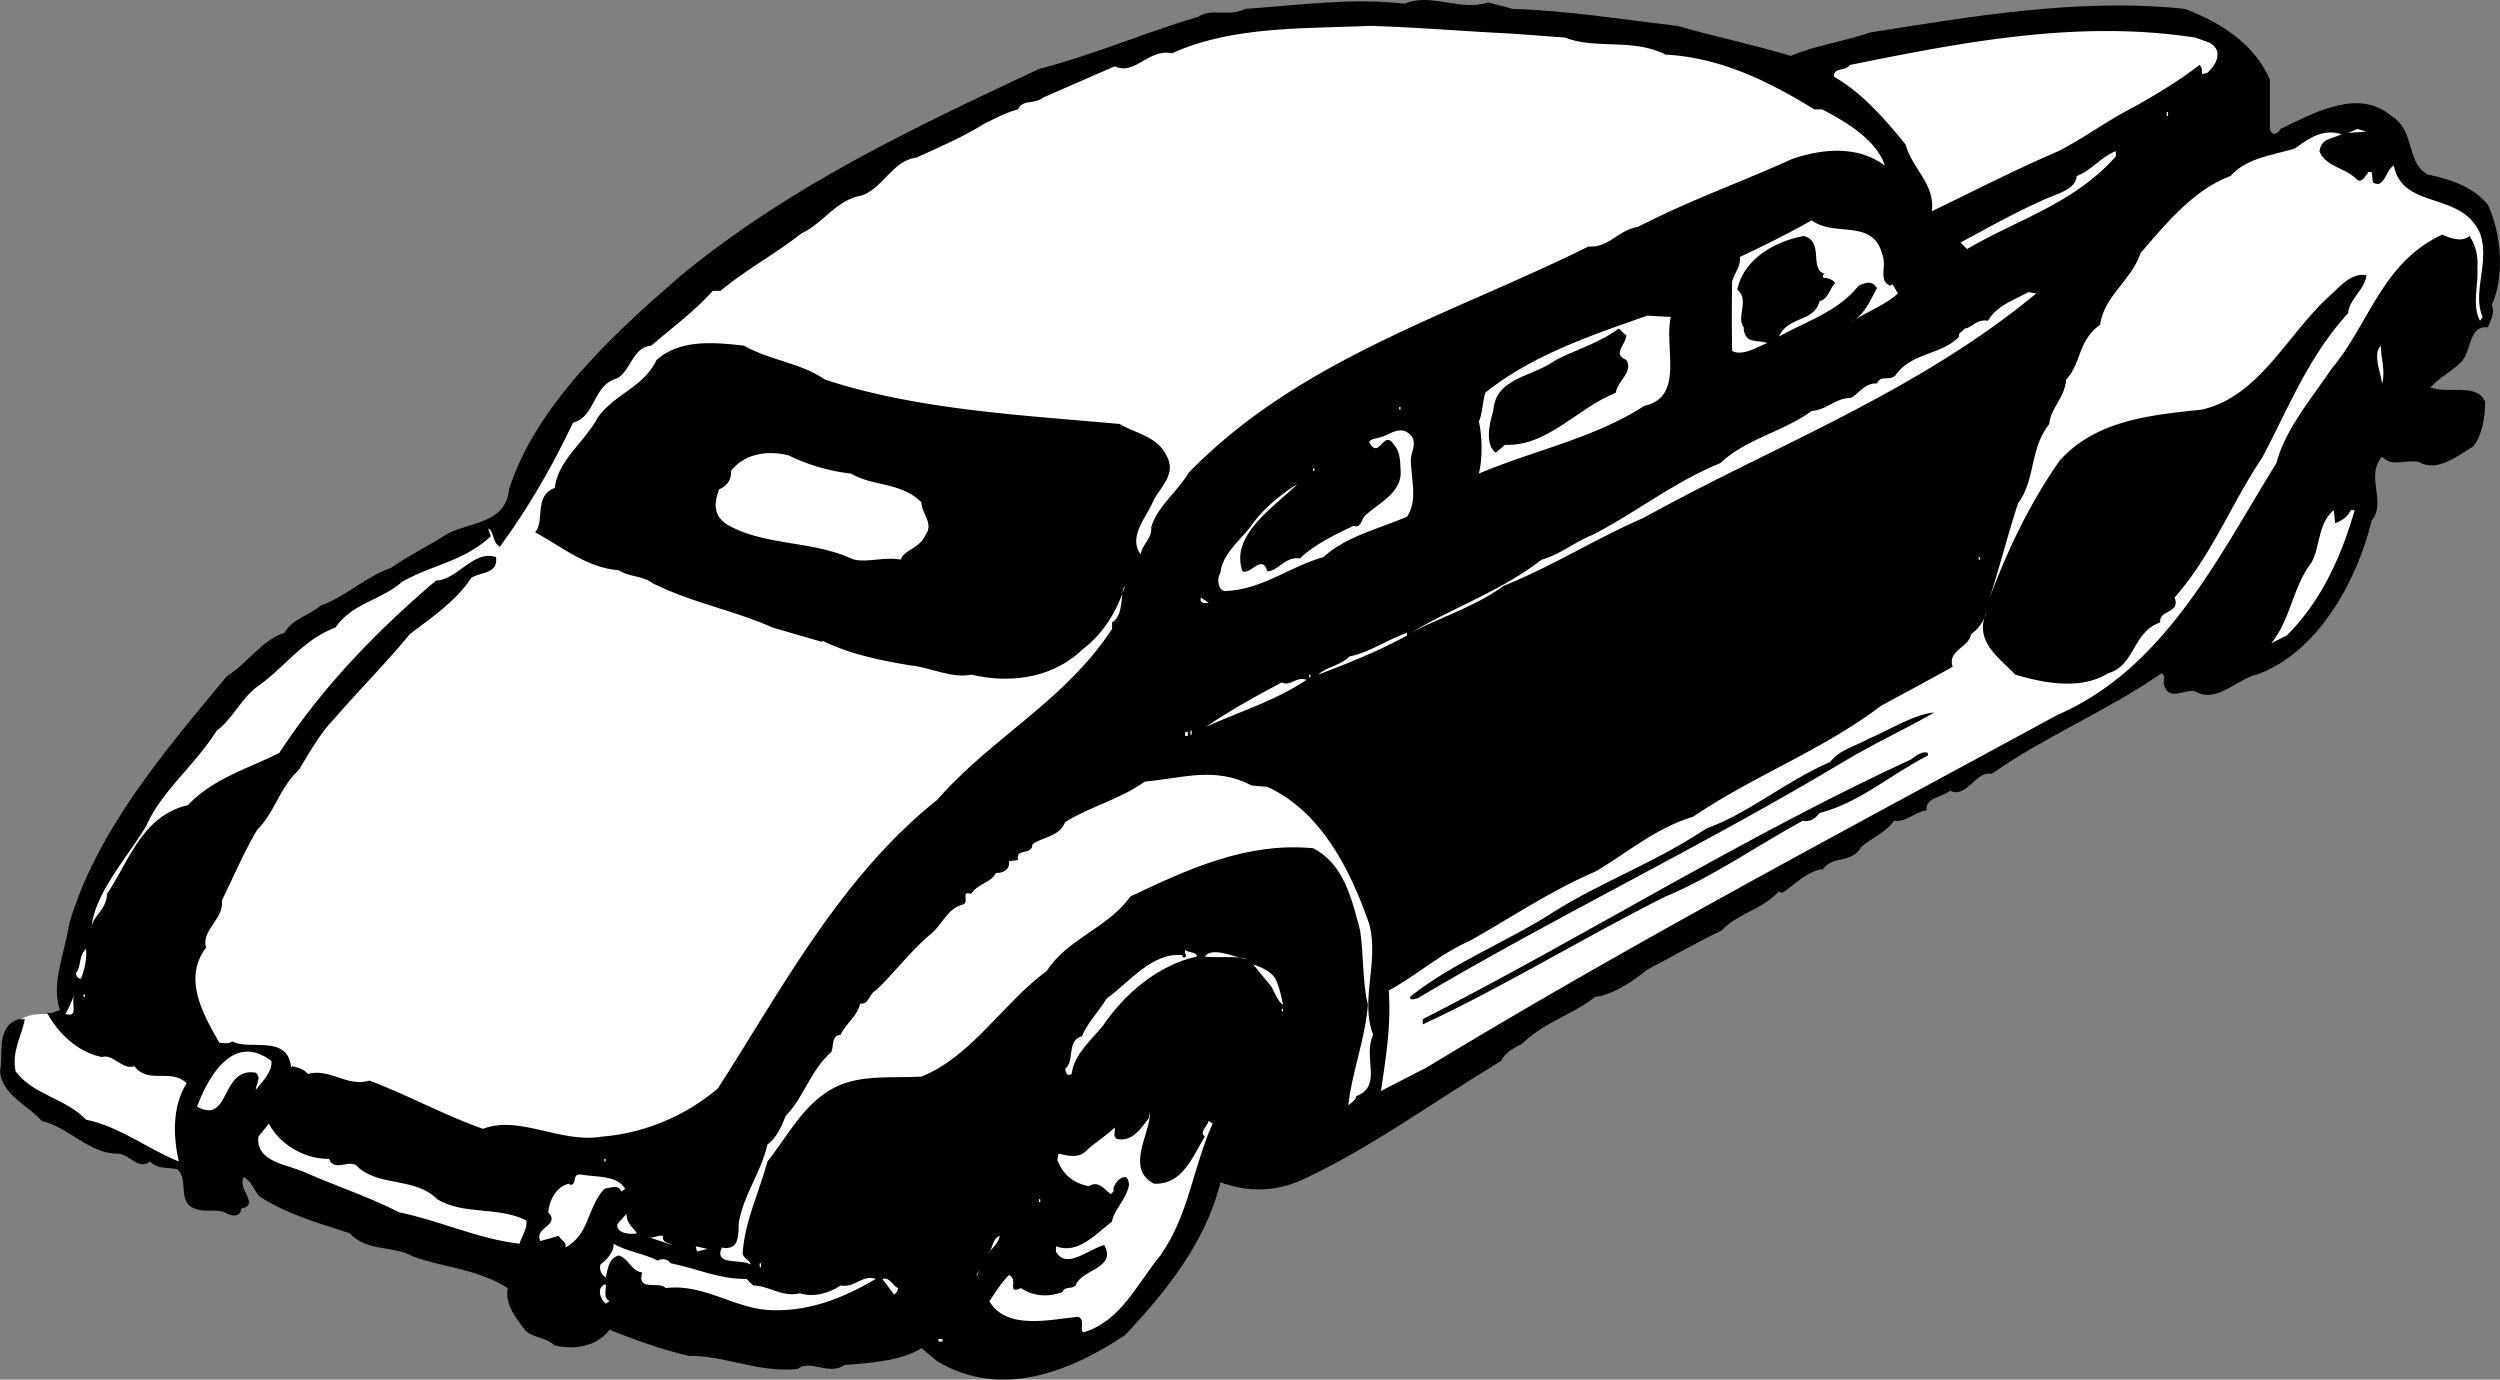
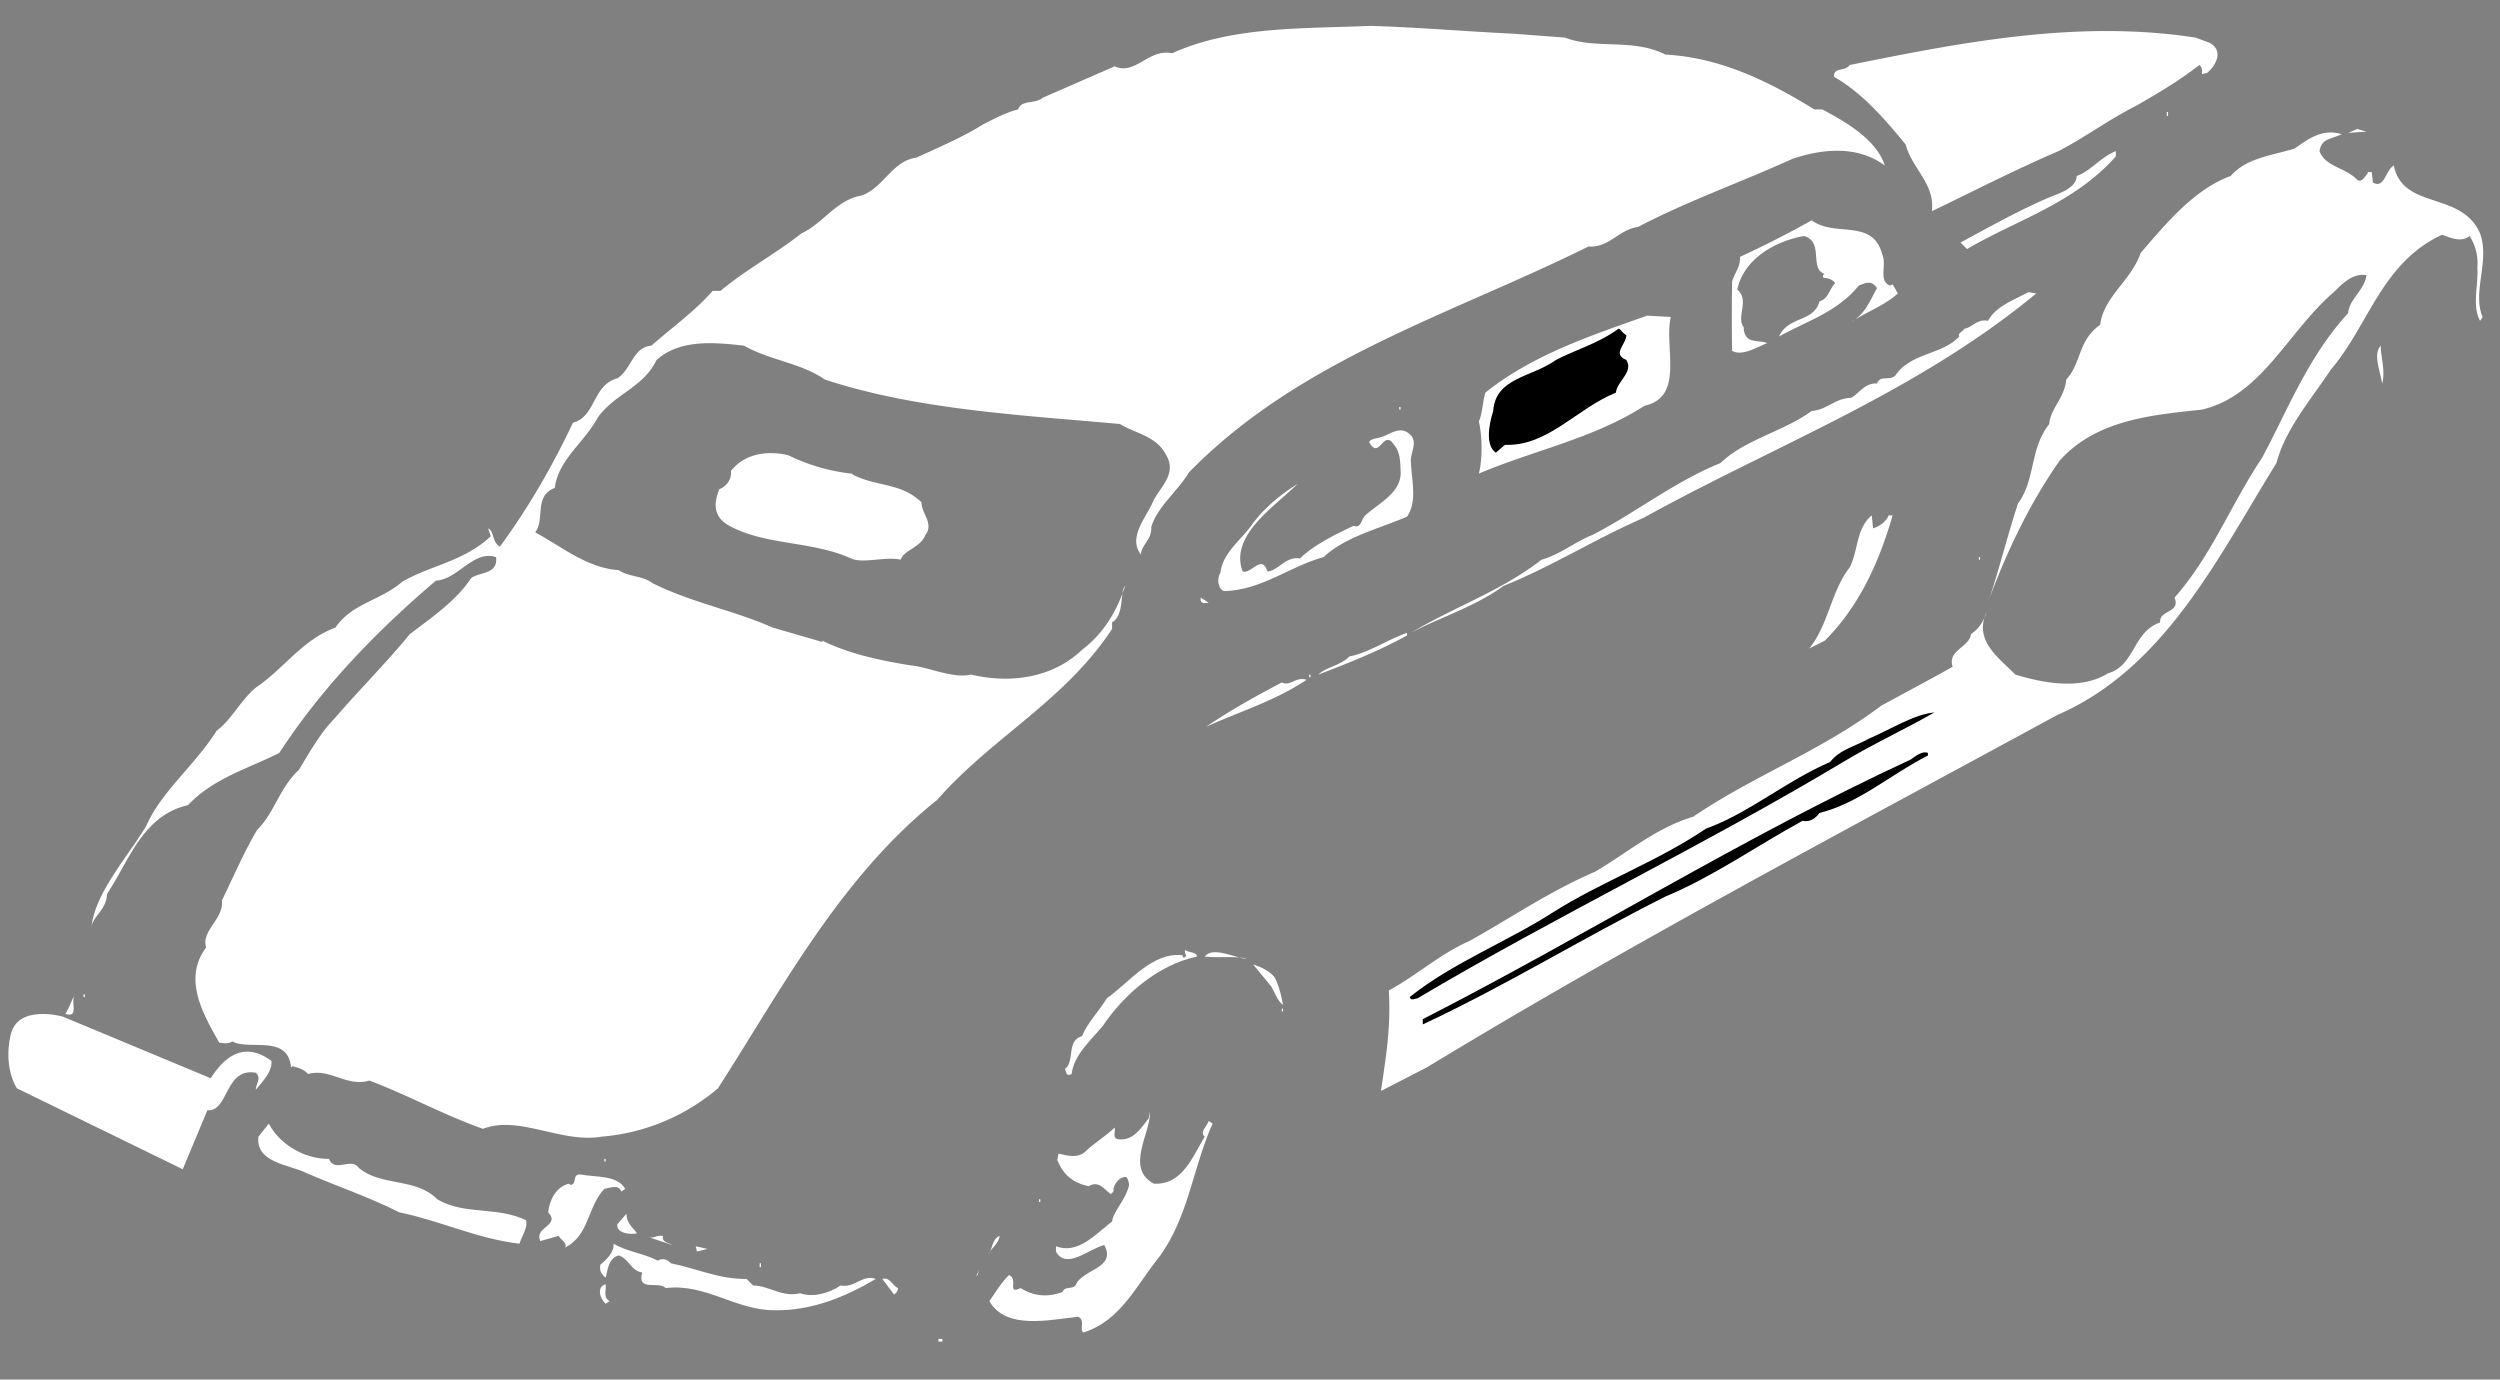
<svg xmlns="http://www.w3.org/2000/svg" width="191.529" height="105.691">
  <rect width="100%" height="100%" fill="#808080" stroke="none" />
  <path fill="#fff" d="M4.797 77.88s-3.543-1.003-4 1.5c-.543 2.497.5 4 .5 4L14 89.58l2.797-6.7-12-5" />
-   <path d="M115.898.682c4.176.125 8.477.824 12.602 1.3 2.875.825 5.773 1.426 8.7 2.301 1.773-.777 3.972-1.078 6.097-1.8 7.476-1.176 15.976-2.676 24.101-1.801 2.676 1.023 5.274 2.625 6.5 5.398v3.8c.176.626.676.325.801 0 2.473-1.175 5.973-3.175 8.5-1 1.875 1.126 1.074 3.528 2.801 4.5 1.672.325 3.473.927 4.598 2.302 1.074 2.324 1.277 5.523.3 7.699.274.625-.125 1.226-.3 1.7-1.524-.173-1.223 1.925-2.098 2.702-.727.723-1.625 1.125-2.3 1.899 1.374.523 3.573-.375 4.198 1.101-.023 1.223-.226 2.524-.898 3.399-1.328.824-2.828 2.023-4.203 1.199-1.125-.176-2.024.426-2.797-.399-1.328 1.524.375 3.426-.8 4.899-1.126 4.625-4.126 10.125-8.802 11.8-1.523.325-3.023 2.227-4.699 1.301-.726-.277-2.027.825-2.402-.5-.125-.277.176-.675-.2-.902-4.222 2.926-8.925 4.828-13 7.703-1.222-.277-1.925 1.922-3.199 1.297-.625.527-1.925.527-1.8 1.5-.926.125-1.524.926-2.5.8-.524.825-1.723 1.325-2.5 2-.723 1.325-2.325.626-3 1.802v-.102c-1.223.227-2.024 1.125-3 1.8-.223.028-.223-.073-.301-.097-1.324 1.422-3.223 1.723-4.399 3-1.925.922-3.824 2.024-5.699 3-1.125.922-2.625 1.922-4 2.098-1.824 1.426-3.926 1.926-5.601 3.601-.723.325-1.325.723-1.598 1.301-5.027 3.024-9.625 6.422-14.8 8.899-2.227 1.125-4.427 1.226-6.7.398-1.125 4.625-4.227 8.426-7.3 11.703-4.227 2.824-9.528 4.922-14.403 2l-1.2-1c-1.624 1.024-4.023 1.125-5.898 1.297-1.226.828-2.625-.473-3.601.3-2.926.325-5.723-1.073-8.301-1-2.125-.472-4.223-1.273-6.098-2-1.027 1.325-2.726 1.528-4.199 1.2-.727-.672-1.727-.574-2.3-1.2-.626-.874-1.528-1.874-1.302-3.198-2.324-1.477-4.925-1.575-7.199-2.399-1.527-.875-3.625-.375-4.902-1.8-2.422-.778-4.824-1.477-6.899-2.801-.523-.575-.523-1.075-1.199-1.5-.625.824 1.274 2.125-.199 2.398-.125.828-.926.527-1.3.3-.727-.273-1.626.028-2.302-.3-1.324-.473-.425-2.172-1.3-3-.723-.172-1.524.027-2.098-.598-.926.723-1.527-.574-2.5-.601-2.125.027-3.828-2.074-5.8-2.5-1.126-1.274-3.028-1.973-3.2-3.8.273-1.376-.328-3.376 1.398-4h.5c-.226 1.327-1.023 2.425-.699 4 1.375 1.827 3.774 2.026 5.399 3.702 2.574.524 4.675 2.223 7.101 3.2-.426-1.876-.527-4.176.598-6-1.223-1.176-2.922.124-4-1.301-.922.324-1.625-.977-2.5-.7-1.824-.375-3.324-1.777-4.2-3.402.376.125.575-.074 1-.2-.722-1.972.376-4.374.7-6.597 2.078-7.078 7.176-13.078 12.101-19 1.477-.875 2.676-2.777 4.399-3.3.578-1.075 1.976-1.376 2.8-2.102 1.876-.676 3.376-2.176 5.403-2.899 1.375-.976 2.875-1.675 4.297-2.601 1.676-.875 4.476-.774 4.703-3.399 2.074-6.476 8.074-11.976 13.2-16.402 8.374-6.875 17.773-11.273 27.398-15.797 4.175-1.078 8.074-2.777 12.199-4 .976-.676 2.375.024 3.601-.601 3.977-.274 8.176-.875 12.2-.399 2.074-.875 4.277.625 6.402-.101l1.898.5" />
  <path fill="#fff" d="M119.898 2.88c2.375.927 5.176.028 7.7 1.302 4.175.226 7.875 2.023 11.402 4.199h.598c1.777.926 4.175 2.324 4.8 4.3-2.125-1.574-4.824-1.273-7.101-.5-4.024 1.825-8.024 3.227-11.797 5.2-1.527.226-2.227 1.625-3.8 1.5-10.528 5.226-22.126 8.625-30.602 17.3-.926 1.524-2.426 2.626-2.899 4.2.074.926-.726 1.324-.8 2.101-1.024-1.375.476-2.875 1-4.199.675-1.176 1.773-2.078.898-3.5-.723-1.375-2.324-1.578-3.5-2.3-7.422-.676-15.524-1.075-22.598-3.403-1.824-1.273-4.226-1.473-6.199-2.598-2.426-.277-4.926-.476-6.703 1.098-1.024 2.125-3.125 2.527-4.5 4.402-1.024 1.926-3.024 3.223-3.297 5.399-1.625.625-.727 2.426-1.5 3.402 2.074 1.125 3.973 2.723 6.398 2.899.774.523 1.875.425 2.602 1 3.074 1.523 6.074 2.023 9.2 3.398l3.8 1.102v-.102c2.074 1.027 4.473 1.527 6.797 1.902 1.375.125 3.176 1.024 4.601.7 3.075.726 6.274.226 8.5-1.899 1.676-1.277 2.676-2.976 3.301-4.902-.426.426-.027 2.226-1 2.8v.5c-3.625 5.524-9.226 8.325-13.402 13.102C64.375 67.205 59.875 75.807 55 83.381a15.747 15.747 0 0 1-8.902 3.7c-3.125.526-6.325-1.673-9.098-.599-3.027-1.074-5.727-2.574-8.703-3.699-1.723.524-3.024-.976-4.7-.5-.324-.375-.722-.476-1.199-.601l-.101.101c-.223-2.578-3.223-1.277-4.5-2-.324.223-.723.125-1 .098-1.223-2.176-2.824-4.875-1-7.3-.422-1.274 1.375-2.173 1.203-3.599.875-1.777 1.672-3.675 2.7-5.402 1.374-1.375 1.675-3.172 3.198-4.598.774-1.277 1.676-2.875 2.7-3.902 1.777-2.074 3.976-4.273 5.8-6.5 1.676-1.273 3.575-2.574 4.7-4.297.675-.476 2.074-.277 1.902-1.601-1.727-.575-2.926 1.726-4.602 1.8-4.726 4.024-8.824 8.325-12 13.2-2.425 1.226-5.023 1.925-7 4-3.523.824-4.523 4.324-6.199 6.8C8.172 69.705 7.074 70.205 7 71.08c.273-2.672 2.672-5.273 4.2-7.797 1.175-2.676 3.675-4.578 5.398-7.3 1.175-.876 1.777-2.278 3-3.301 2.175-1.477 3.574-3.676 6.101-4.602 1.274-1.875 3.473-2.074 5.098-3.5 2.176-1.273 4.777-1.574 6.8-3.5l-.199-.598c.477.223.274 1.024.899 1.399 2.176-2.973 3.976-6.074 5.601-9.5 1.774-.473 1.477-2.875 3.399-3.399 1.078-.675 1.176-2.375 2.601-2.5 1.575-1.375 3.375-2.675 4.7-4.199h.601c1.875-1.578 4.274-2.875 6.2-4.402 1.675-.774 2.675-2.574 4.601-2.899 1.672-.574 2.375-2.675 4.2-2.902 1.675-.773 3.573-1.574 5.198-2.598.774-.375 1.676-.875 2.602-1.101.273-.774 1.273-.375 1.898-.899l5.5-2.402c1.575.727 2.575-1.375 4.399-1C94.375 2.006 99.773 2.205 105 1.982c3.875.125 7.273.426 10.898.598l4 .3m49.399.403c1.078.625.476 1.723-.2 2.297l-.398.102c-.027-.176.074-.477-.199-.7-1.727 1.325-3.125 2.125-4.8 3.098-2.227 1.125-3.927 2.426-6 3.5-3.325 1.426-6.626 3.125-9.7 4.602.273-2.075-1.527-3.274-2-5.102-1.527-1.875-3.328-3.973-5.5-5.2-.027-.773.875-.374 1.2-.898 8.773-1.777 17.573-3.476 26.5-2.101l1.097.402M166 8.58h.098v.3H166v-.3m13.898 1.602.7-.301.699.2zm-.5.101c-.925.422-1.523.324-1.699 1.297.473 1.227 1.973 1.227 2.899 2.203.375.223.574-.277.8-.5v-.101h.301l.098.8c.875.524.976-.976 1.601-1.3.676 3.425 5.176 1.925 6.602 5.199.773 2.125-.625 4.527.2 6.402l-.2.297c-.625-1.172-.125-2.672-.203-4.098a3.837 3.837 0 0 0-.598-2.402c-.625.527-1.527.125-2.101-.098-4.625 2.125-5.625 6.926-8.5 10.301-1.625 2.422-3.524 4.625-4.2 7.2-4.425 7.124-8.523 15.722-16.8 19.3-16.223 8.824-32.524 17.422-48.301 27l-3.5 1.797c.375-2.574.777-4.875.601-7.7 2.176-1.175 3.875-2.773 6.2-3.8 3.175-1.773 6.074-3.773 9.601-5.297 2.375-1.375 4.676-3.375 7.5-4.203 4.676-3.172 9.875-5.074 14.399-8.5 1.777-.973 3.675-1.973 5.5-3-.426-1.273 1.277-1.473 1.402-2.5.574-.375.973-.973 1.2-1.7-1.028 2.227.972 3.528 2.198 4.802 2.075.625 4.977 1.226 7.102-.102 2.074-.574 1.875-3.172 4-3.898-.125-.977 1.574-.676 1.098-1.899 2.875-3.277 4.277-7.078 6.699-10.703 1.976-3.672 3.476-7.672 6.601-11.098.075-1.074 1.274-1.777 1.399-2.902-1.024-.172-1.824.625-2.5 1.3-3.524 3.028-5.524 7.927-10.098 9-4.027.427-8.125.825-10.902 3.903-2.324 3.324-4.024 6.922-5.399 10.598.676-1.973 1.375-4.774 2.2-7.3 1.375-1.876.875-4.173 2.402-6.099.074-1.175 1.172-1.976 1.297-3.402 1.176-1.273.875-2.973 2.601-4.2.274-2.175 2.375-3.374 3.102-5.5 1.875-2.175 4.074-4.874 6.898-5.898 1.176-1.375 3.176-1.574 4.899-2.101.976-.676 2.078-1.574 3.601-1.098m-17.3 1.699c-3.223 3.625-7.524 4.825-11.399 7.098l-.5-.5c2.176-1.172 4.473-2.473 6.899-3.5.675-.273 1.976-.672 2-1.598 1.074-.375 1.875-1.476 3-1.902v.402" />
  <path fill="#fff" d="M144.2 19.482c.374.825-.325 2.024.597 2.399l.203-.098.398.7c-1.023.925-2.425 1.425-3.601 2.199 1.078-.575 1.476-1.676 2-2.602-.422-.672-.922-.375-1.399-.2-1.625 2.028-4.023 2.727-6.101 3.903.676-1.578 2.676-1.078 3.101-2.703.676-.172.774-.973 1.2-1.398-.223-.274-.524-.375-.899-.399-.027-.078-.125-.176.098-.3-1.223-.376-.023-2.477-1.598-2.903-2.324.426-4.625 1.828-5.101 4.102.976.824-.125 2.125.5 2.898-.024.426.175.926.699 1 .476.125.578.027 1.101.203-.824.324-1.925 1.024-2.699.598a171.54 171.54 0 0 1 0-5.301c.176-.672.676-1.172.598-1.898a79.995 79.995 0 0 0 5.5-2.801c1.777 1.324 4.676-.176 5.402 2.601m11.801 3c-9.227 7.625-20.027 11.625-30.102 17.2-3.726 1.625-7.023 3.726-10.699 5.199-2.226 1.625-4.926 2.426-7.101 3.601 3.277-1.976 6.875-3.175 10-5.601 1.375-.375 2.574-1.375 3.902-1.899 3.273-1.675 6.273-4.074 9.797-5.5 1.976-1.875 4.777-2.375 7-4 1.176-.074 1.777-.976 3-1 .578-.277 1.078-1.175 2-1.101.277-.676.875-.176 1.402-.598 1.176-1.777 3.574-1.578 4.899-3-.125-.277.277-.375.402-.601.574-.075.973-.774 1.797-.602.676-1.172 1.976-1.574 3.101-2.2l.602.102m-28 1.801c-.527 2.324 1.074 6.125-2 6.797-3.926 2.527-8.527 3.426-12.703 5.203.277-1.078.277-2.777 0-4 .277-.578.277-1.476.5-2.203 3.578-2.875 8.078-4.375 12.402-5.898l1.801.101" />
  <path d="M124.598 25.682c-.024.726-1.125 1.425 0 1.898.574.926-.723 1.625-.801 2.5-3.024 1.227-5.223 4.125-8.5 4l-.7.602c-.824-.575-.523-2.176-.199-3.2.176-2.574 2.977-2.574 4.801-3.902 1.473-.773 3.274-1.273 4.801-2.398.172.023.273.324.598.5" />
-   <path fill="#fff" d="M182.398 26.482c-.023.825.375 1.926.102 2.899-.125-.875-.727-2.274-.102-2.899m-75.198 4.7h.097v.199h-.098v-.2m.699 2.001c.875.625.075 1.523.2 2.3.074 1.524.476 2.926-.301 4.098-2.125.926-4.723 1.527-6.399 3.102-2.625.726-4.726 2.523-7.601 2.601-.422-.078-.625-.875-.297-1.402.172-1.574 1.672-2.574 2.5-3.8.875-1.173 2.074-2.173 3.398-3-1.726 1.726-5.226 3.925-4.199 6.702.676.223 1.473-1.375 1.899 0 .875-.078 1.375-1.176 2.5-1 .976-.976 2.574-1.777 4.101-2.5.574.223.574-.476.899-.8 1.074-.977 2.875-1.778 2.699-3.5-.024-.575-.024-1.376-.5-1.903-.824-1.273-1.125 1.227-1.899-.2.075-.273.575-.273.899-.398.476-.074 1.375-.875 2.101-.3M65.2 36.283c1.773 1.024 3.773.625 5.398 2.2-.024.824.976 1.624.3 2.5-.425 1.023-1.625 1.124-1.898 1.898-1.125-.274-2.926.324-3.8-.098-3.028-1.375-6.727-.976-9.5-2.601-1.028-.676-1.028-1.575-.602-2.7.476-.175.976-.675.902-1.402 1.074-1.375 2.875-1.574 4.398-1.2a14.727 14.727 0 0 0 4.801 1.403m35.399-.403h.101v.2h-.101v-.2m78.3 4.2c.477-.172.977-.473 1.2-1h.3c-1.023 3.527-2.523 6.926-5.199 9.602l-1.199.601c1.473-1.777 1.672-4.375 3.098-6.203.675-1.273.476-2.973 1.699-4l.101 1M87.2 42.783l-.102.399.101-.399m64.399-.101h.101v.199h-.101v-.2m-59 3.501c-.223.023-.723.125-.598-.399l.598.399m15.199 2.5c-2.223 1.226-4.524 2.125-6.797 3 .574-.575 1.672-.676 2.398-1.399 1.477-.277 2.875-1.277 4.399-1.8v.199m-7.5 3h.101v.199h-.101v-.2m-.199.399c-2.426 1.625-5.125 2.426-7.7 3.602 1.875-1.274 3.676-2.274 5.801-3.399.676.324 1.074-.476 1.899-.203" />
+   <path fill="#fff" d="M182.398 26.482c-.023.825.375 1.926.102 2.899-.125-.875-.727-2.274-.102-2.899m-75.198 4.7h.097v.199h-.098v-.2m.699 2.001c.875.625.075 1.523.2 2.3.074 1.524.476 2.926-.301 4.098-2.125.926-4.723 1.527-6.399 3.102-2.625.726-4.726 2.523-7.601 2.601-.422-.078-.625-.875-.297-1.402.172-1.574 1.672-2.574 2.5-3.8.875-1.173 2.074-2.173 3.398-3-1.726 1.726-5.226 3.925-4.199 6.702.676.223 1.473-1.375 1.899 0 .875-.078 1.375-1.176 2.5-1 .976-.976 2.574-1.777 4.101-2.5.574.223.574-.476.899-.8 1.074-.977 2.875-1.778 2.699-3.5-.024-.575-.024-1.376-.5-1.903-.824-1.273-1.125 1.227-1.899-.2.075-.273.575-.273.899-.398.476-.074 1.375-.875 2.101-.3M65.2 36.283c1.773 1.024 3.773.625 5.398 2.2-.024.824.976 1.624.3 2.5-.425 1.023-1.625 1.124-1.898 1.898-1.125-.274-2.926.324-3.8-.098-3.028-1.375-6.727-.976-9.5-2.601-1.028-.676-1.028-1.575-.602-2.7.476-.175.976-.675.902-1.402 1.074-1.375 2.875-1.574 4.398-1.2a14.727 14.727 0 0 0 4.801 1.403h.101v.2h-.101v-.2m78.3 4.2c.477-.172.977-.473 1.2-1h.3c-1.023 3.527-2.523 6.926-5.199 9.602l-1.199.601c1.473-1.777 1.672-4.375 3.098-6.203.675-1.273.476-2.973 1.699-4l.101 1M87.2 42.783l-.102.399.101-.399m64.399-.101h.101v.199h-.101v-.2m-59 3.501c-.223.023-.723.125-.598-.399l.598.399m15.199 2.5c-2.223 1.226-4.524 2.125-6.797 3 .574-.575 1.672-.676 2.398-1.399 1.477-.277 2.875-1.277 4.399-1.8v.199m-7.5 3h.101v.199h-.101v-.2m-.199.399c-2.426 1.625-5.125 2.426-7.7 3.602 1.875-1.274 3.676-2.274 5.801-3.399.676.324 1.074-.476 1.899-.203" />
  <path d="M148.2 54.58c-2.325 1.328-4.727 2.426-7 3.8-10.727 6.427-22.028 11.825-32.602 18.102-.223.024-.524.223-.598-.101 3.375-2.676 7.375-4.176 11-6.5 3.574-2.274 7.973-3.875 11.7-6.399 3.273-1.175 6.175-3.675 9.5-5.101.773-.973 1.874-1.176 3-1.8 1.573-.673 3.472-1.876 5-2" />
-   <path fill="#fff" d="M91.2 55.982h.097v.301h-.098v-.3m-.402.097H91v.3h-.203v-.3" />
  <path d="M147.7 57.682v.199c-2.825 1.426-5.227 3.625-8.302 4.402-.324.422-.726.723-1.3.598-3.524 1.926-6.926 4.324-10.5 5.8-6.426 3.227-12.223 6.825-18.598 9.801v-.402c12.473-6.375 24.574-13.973 37.398-19.898.375-.274.875-.676 1.301-.5" />
-   <path fill="#fff" d="M97.098 60.283c4.175 1.922 6.375 6.422 7.8 10.5.774 2.922-.726 5.824.301 8.5-.824 1.723.774 3.922-1.3 4.7-.024.324-.426.523-.602.699.277-2.575 1.277-4.977 1.5-7.7-.422-1.675-.324-3.976-.598-5.699-.625-2.375-1.226-5.078-3.601-6.3-5.125-.477-9.625 1.624-14 3.699-1.723 2.425-4.825 3.226-6.399 5.699-3.324 2.426-5.726 6.527-9.601 8.101-2.223.125-4.625-.175-6.598.801-2.426 1.223-3.625 3.723-5.203 5.7-.625 2.324-1.723 4.523-1.899 7-.023.425.575.523.602.898-.727-.473-2.828.125-2.203-1.3 1.277.226 1.277-.774 1.3-1.9.376-2.175 1.676-3.773 2.2-6 .676-.476 1.078-1.374 1.402-2.199 1.375-1.375 1.875-3.476 3.5-4.902.176-.375-.027-1.273.7-1.297.374-.875 1.273-1.375 1.5-2.402.675.125.675-.774 1.199-1 1.375-1.274 2.675-3.074 4.3-4.399.875-.777 1.176-1.875 2.399-2.199.476-.176-.223-1.078.601-.8.477-.778 1.575-.876 1.899-1.602.375.027 1.078-.176 1-.8v-.099l.703-.101c-.227-.973 1.074-.274 1.098-1.2.777-.574 2.074-.574 2.5-1.699 1.875-1.175 4.277-1.777 6.101-3.101 2.973-.274 5.375-1.176 8.2.3l1.199.102M6.2 74.982c-.227.024-.325-.175-.403-.402.476-.574.176-1.273.8-1.898.075.726-.124 1.625-.398 2.3" />
  <path fill="#fff" d="M91.7 73.283c-2.927.625-5.528 2.824-7.2 5.297-.926 1.125-2.227 2.227-2.402 3.703-.426.223-.426-.176-.5-.402.777-.574.074-2.176 1.3-2.5.375-.973 1.274-1.875 1.899-2.899 1.676-1.175 3.476-3.574 5.8-3.3-.023.125.102.199.102.199.375-.176-.027-.274.098-.598.277.223.875.125.902.5m3.801.199c-.426-.277-2.328-.074-3.203-.199.578-.777 2.176.024 3.203.2m2.297 1.699c.277.625.375 1.226.5 1.8-.324-.175-.625-.875-.899-1.402L96 73.88c.672.227 1.574.626 1.797 1.302M5 77.682c.273-.375.473-1.075.797-1.602-.524.625.375 1.926-.797 1.602m1.398-1.5H6.5v.199h-.102v-.2M98.2 77.283h.097v.2h-.098v-.2m-77.402 4c.078.824-.723 1.625-1.2 2.2-.023-.376.477-.876 0-1.301-2.722-.477-1.925 4.023-4.5 2.601.778-2.078 2.676-5.777 5.7-3.5m67.601 9.399c2.176.125 2.977-2.075 3.899-3.602-.422-.375.176-.773.3-1.2l.301.2c-1.523 3.426-1.824 7.027-4 10.102-1.824 2.226-3.023 5.023-5.898 5.898-.328-.172.172-.973-.402-1.2-2.223.227-5.524 1.028-6.801-1.198.476-.676.875-1.375 1.5-2 .777.324-.223 1.523.902 1 .973.625 2.074.726 3.2.3.175-.476.675-.175 1-.5.476-1.277 3.175-1.277 2.199-3.101-1.223.324-2.926 1.926-3.7.5v-.399c1.676.625 2.977-.875 4.301-1.902.074-.773 1.074-1.672 1.301-2.797-.027-.176-.027-.375-.203-.601-.524-.075-.922.523-1 .898.078.227-.125.328-.2.402-.523-.375-.925-1.074-1.699-.601-1.226-.274-1.925-.875-2.398-2l.098-.5c.574.125 1.476.426 2.101-.2.574-.574 1.574-1.175 2.2-1.8.074.324-.227.824.3.902 1.074.125 1.676-.777 2.301-1.601l.098-.5c.074 1.625-1.926 4.324.3 5.5M25.2 88.783c.472 1.125 1.675-.176 2.3.7 1.672 1.425 4.375.722 6 2.398 2.074 1.226 4.574.527 6.797 1.601.176.524-.324 1.223-.5 1.801-3.223-.375-6.125-1.777-9.2-2.402-2.324-1.176-4.722-1.973-7.097-3-1.328-.676-3.926-.774-3.703-2.8l.8-1c.778 1.526 2.676 2.726 4.602 2.702m21.098 0h.101v.2h-.101v-.2m1.601 2.297-.3.203c-.223-.578-.825-.277-1.301-.203-1.324 1.426-1.125 3.527-3 4.5.176-.375-.324-.574-.5-.898l-1.399.398c-.523-1.074 1.575-1.172.602-2.2.074-.874.574-1.972 1.598-2.198l.101.101c.574-.078.074-.875.801-.8 1.172.222 2.773.023 3.398 1.097" />
  <path fill="#fff" d="M79.598 91.88h.101v.2h-.101v-.2m-30.801 2.602c-.422.125-1.625.024-1.5-.699l.703-.8c-.027.722.473 1.023.797 1.5m2 .199c-.125.523.476.523.703.699l-1.8-.598c.374.125.573-.176 1.097-.101M75.7 96.08c.374-.375.273-1.172.898-1.398-.125.625-.625.925-.899 1.398m-25.301.5c.274-.172.676-.172 1 .203 2.075.422 3.676 1.223 5.801 1.2l.5.5c1.274.023 2.176.925 3.598.597.976.328 2.176.027 3.101-.598 1.075.223 1.676-.875 2.7-.5-2.426 1.426-4.926 2.426-7.7 2.399-3.023.027-5.324-2.074-8.398-1.7-.527-.574-2.227.325-1.8-1.199-.825-.074-1.028-1.074-1.802-1.3-.824.226-.824 1.125-1 1.699-.226-.176-.523-.473-.398-1 .473-.375 1.074-.973 1-1.598 1.074.625 2.273.723 3.398 1.297m3-.7-.101-.398.902.2zm0 0" />
  <path fill="#fff" d="M58.2 96.783h.097v.297h-.098v-.297m16.598 1 .203-.5-.102.399zm-6 .899c-.024.324-.223.425-.297.5l-.902-1.2c.574-.175.777.524 1.199.7m-22.399-.302c.075.427-.226 1.028.301 1.302l-.3.199c-.426-.375-.727-1.274 0-1.5m25.499 4.199h.301v.203h-.3v-.203" />
</svg>